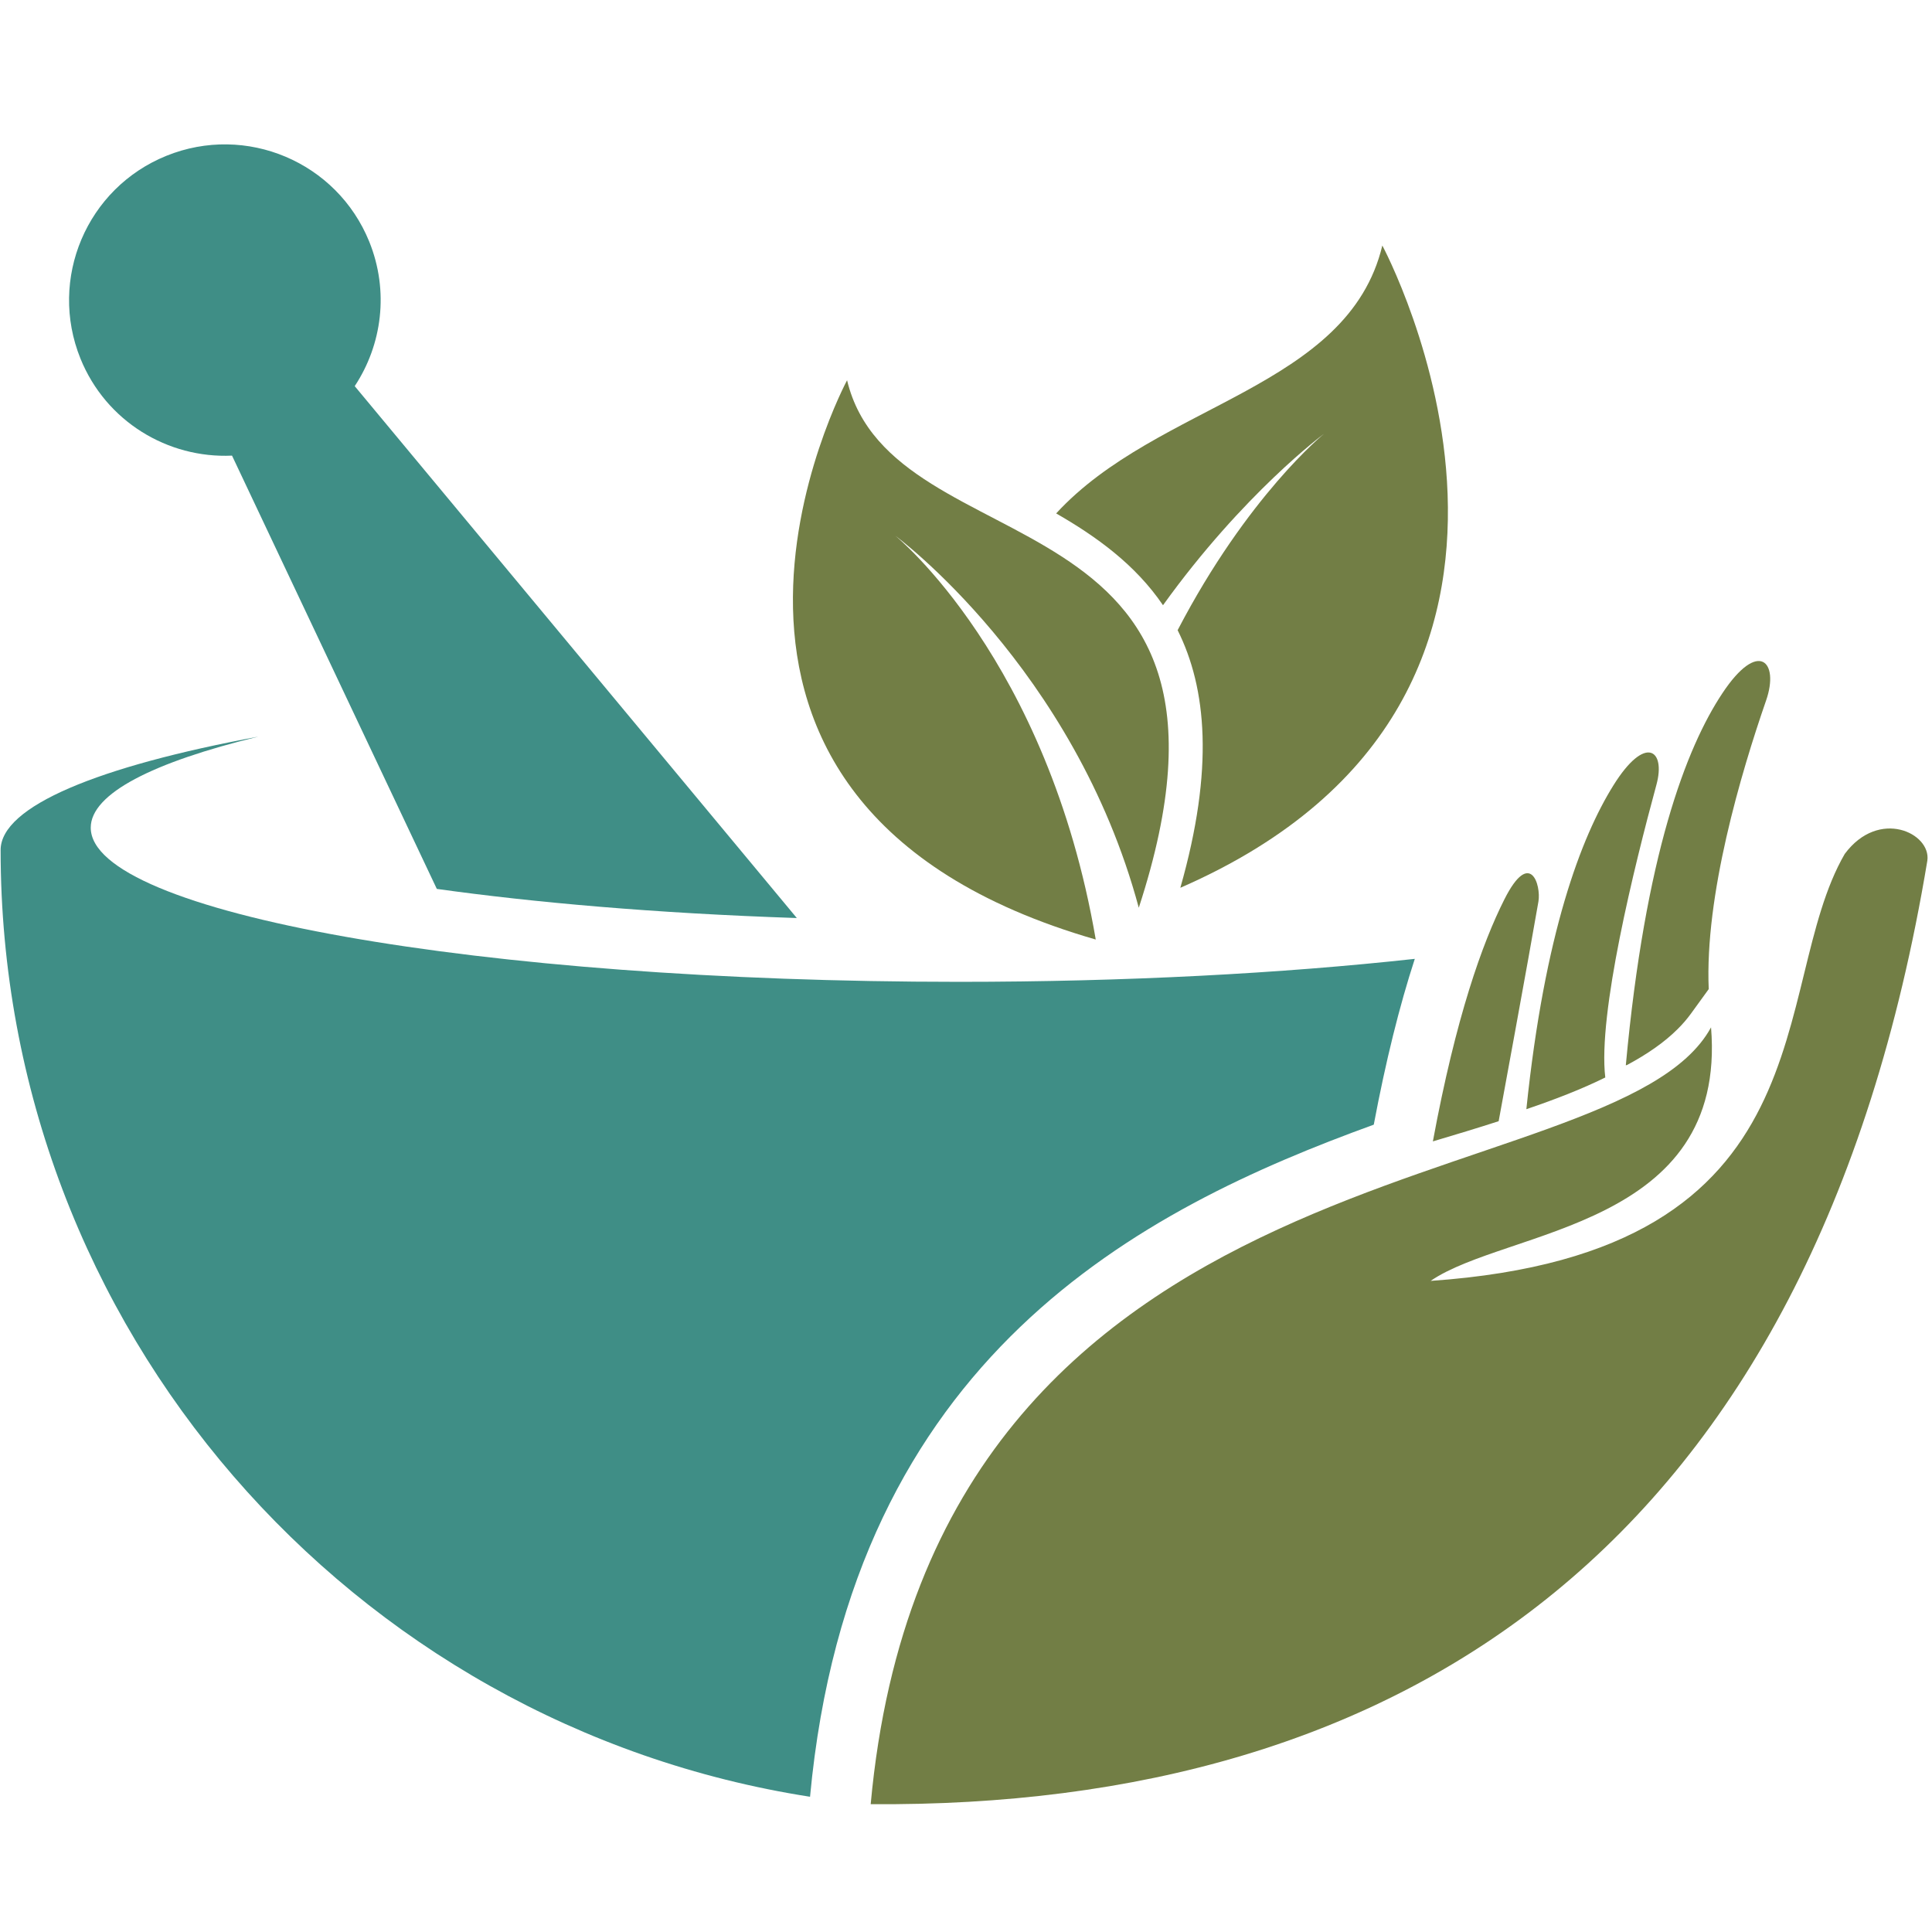
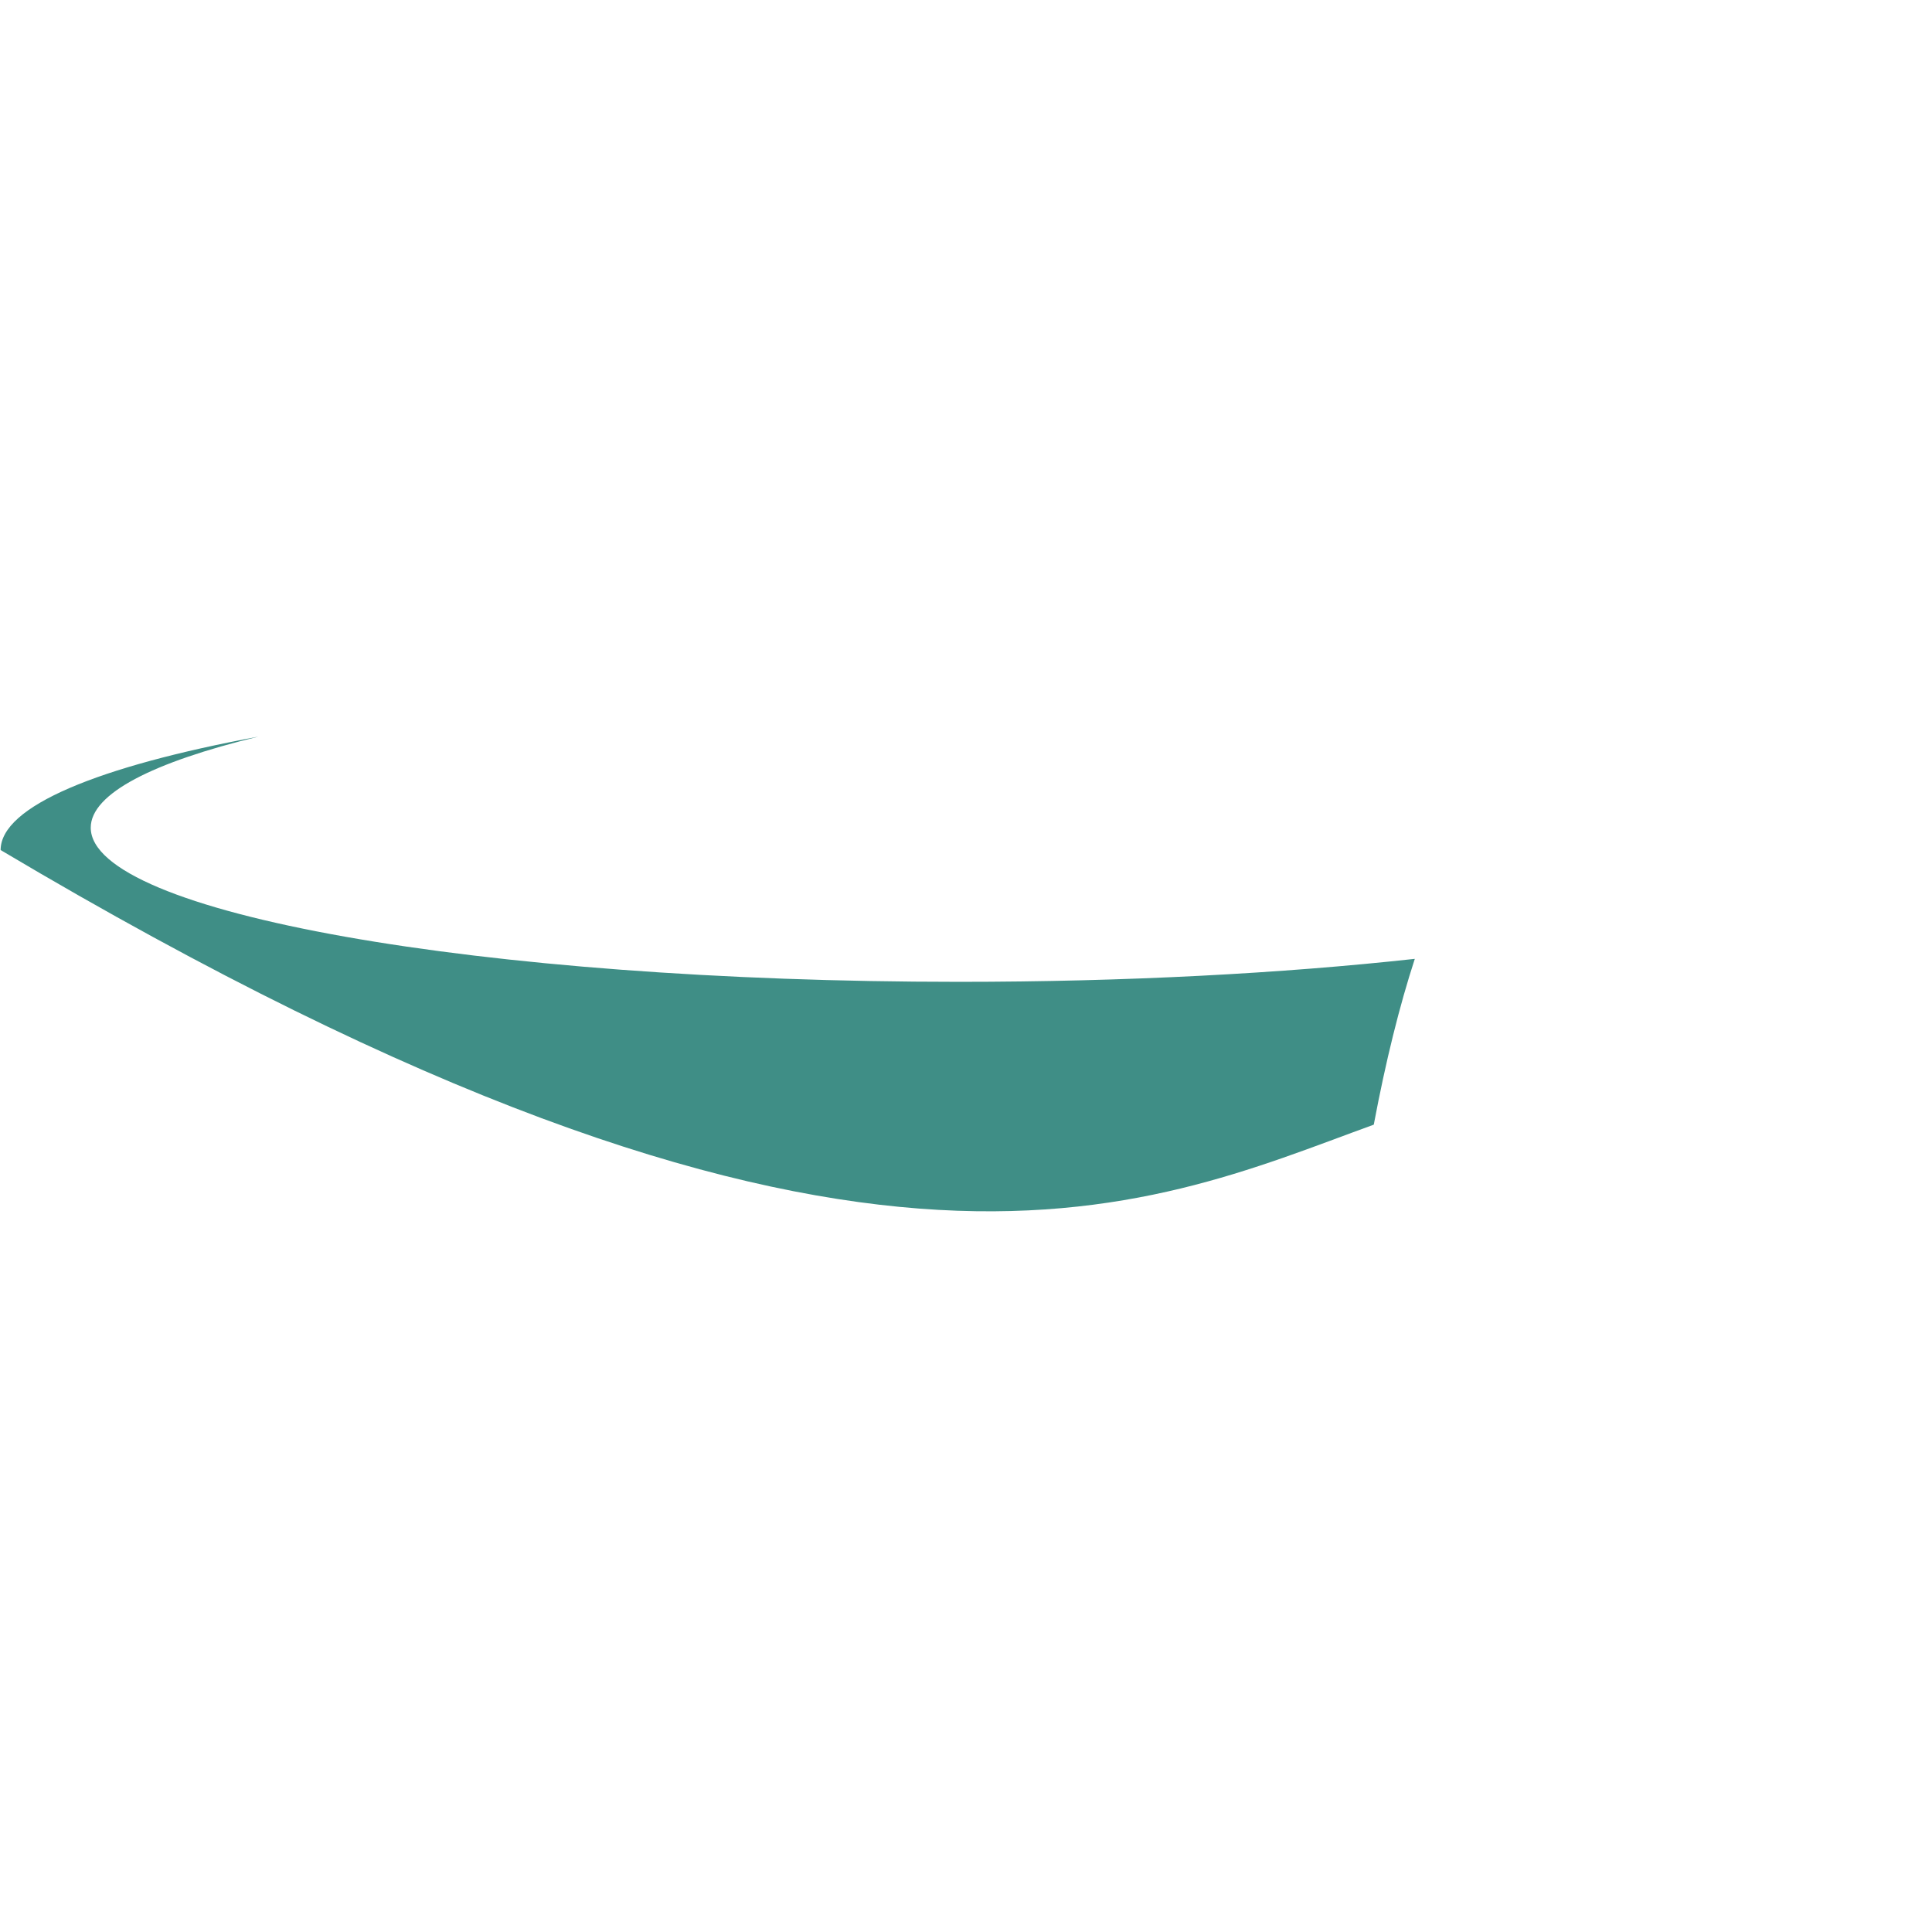
<svg xmlns="http://www.w3.org/2000/svg" width="300" zoomAndPan="magnify" viewBox="0 0 224.88 225" height="300" preserveAspectRatio="xMidYMid meet" version="1.0">
  <defs>
    <clipPath id="c9a1cbc567">
      <path d="M 101 76 L 224.762 76 L 224.762 210.793 L 101 210.793 Z M 101 76 " clip-rule="nonzero" />
    </clipPath>
  </defs>
-   <path fill="#727e45" d="M 160.926 28.594 C 156.922 45.285 134.754 46.93 122.941 59.793 C 127.609 62.477 132.156 65.734 135.383 70.484 C 144.762 57.438 154.121 50.531 154.121 50.531 C 154.121 50.531 145.238 57.734 137.086 73.391 C 140.453 80.129 141.355 89.516 137.402 103.391 C 189.039 80.875 160.926 28.594 160.926 28.594 Z M 160.926 28.594 " fill-opacity="1" fill-rule="nonzero" />
-   <path fill="#727e45" d="M 132.562 105.715 C 148.703 56.305 103.945 66.609 98.59 44.285 C 98.59 44.285 72.148 93.453 127.551 109.418 C 121.953 76.746 104.203 62.387 104.203 62.387 C 104.203 62.387 125.043 77.742 132.562 105.715 Z M 132.562 105.715 " fill-opacity="1" fill-rule="nonzero" />
-   <path fill="#3f8e86" d="M 26.961 53.062 L 50.812 103.523 C 62.086 105.094 76.102 106.355 92.738 106.914 L 41.25 44.969 C 44.434 40.152 45.273 33.906 42.945 28.148 C 39.184 18.863 28.605 14.383 19.32 18.145 C 10.031 21.902 5.555 32.48 9.312 41.766 C 12.281 49.09 19.488 53.406 26.961 53.062 Z M 26.961 53.062 " fill-opacity="1" fill-rule="nonzero" />
-   <path fill="#3f8e86" d="M 159.93 130.973 C 161.32 123.59 162.922 117.145 164.707 111.668 C 149.27 113.363 131.09 114.344 111.605 114.344 C 55.77 114.344 10.508 106.305 10.508 96.391 C 10.508 92.426 17.762 88.762 30.027 85.789 C 11.41 89.246 0.012 93.891 0.012 98.996 C 0.012 154.734 40.875 200.926 94.277 209.25 C 99.07 157.875 132.875 140.805 159.93 130.977 Z M 159.93 130.973 " fill-opacity="1" fill-rule="nonzero" />
+   <path fill="#3f8e86" d="M 159.93 130.973 C 161.32 123.59 162.922 117.145 164.707 111.668 C 149.27 113.363 131.09 114.344 111.605 114.344 C 55.77 114.344 10.508 106.305 10.508 96.391 C 10.508 92.426 17.762 88.762 30.027 85.789 C 11.41 89.246 0.012 93.891 0.012 98.996 C 99.07 157.875 132.875 140.805 159.93 130.977 Z M 159.93 130.973 " fill-opacity="1" fill-rule="nonzero" />
  <g clip-path="url(#c9a1cbc567)">
-     <path fill="#727e45" d="M 189.414 124.031 L 189.281 124.066 C 191.543 99.547 196.316 87.074 200.531 80.73 C 204.742 74.387 207.18 77.074 205.625 81.559 C 202.672 90.082 198.465 104.312 198.938 115.191 L 196.871 118.043 C 196.426 118.656 195.906 119.262 195.32 119.844 C 193.75 121.414 191.742 122.785 189.422 124.031 Z M 186.891 125.484 C 186.012 118.109 190.25 100.941 192.852 91.375 C 193.953 87.324 191.559 85.484 187.828 91.477 C 184.098 97.469 179.828 108.605 177.699 129.176 C 181.043 128.043 184.152 126.836 186.891 125.484 Z M 174.473 130.574 C 174.473 130.574 178.016 111.344 179.105 104.996 C 179.43 103.086 178.145 98.766 175.133 104.754 C 172.582 109.816 169.5 118.414 166.812 132.926 C 169.43 132.148 172 131.375 174.473 130.574 Z M 224.398 100.23 C 211.062 180.594 162.883 210.59 101.34 210.113 C 108.531 131.547 187.926 140.355 199.207 119.645 C 201.121 143.02 175.391 143.102 166.551 149.172 C 213.723 145.906 205.746 115.016 214.777 99.449 C 218.758 94.086 224.855 97.035 224.398 100.23 Z M 224.398 100.23 " fill-opacity="1" fill-rule="nonzero" />
-   </g>
+     </g>
</svg>